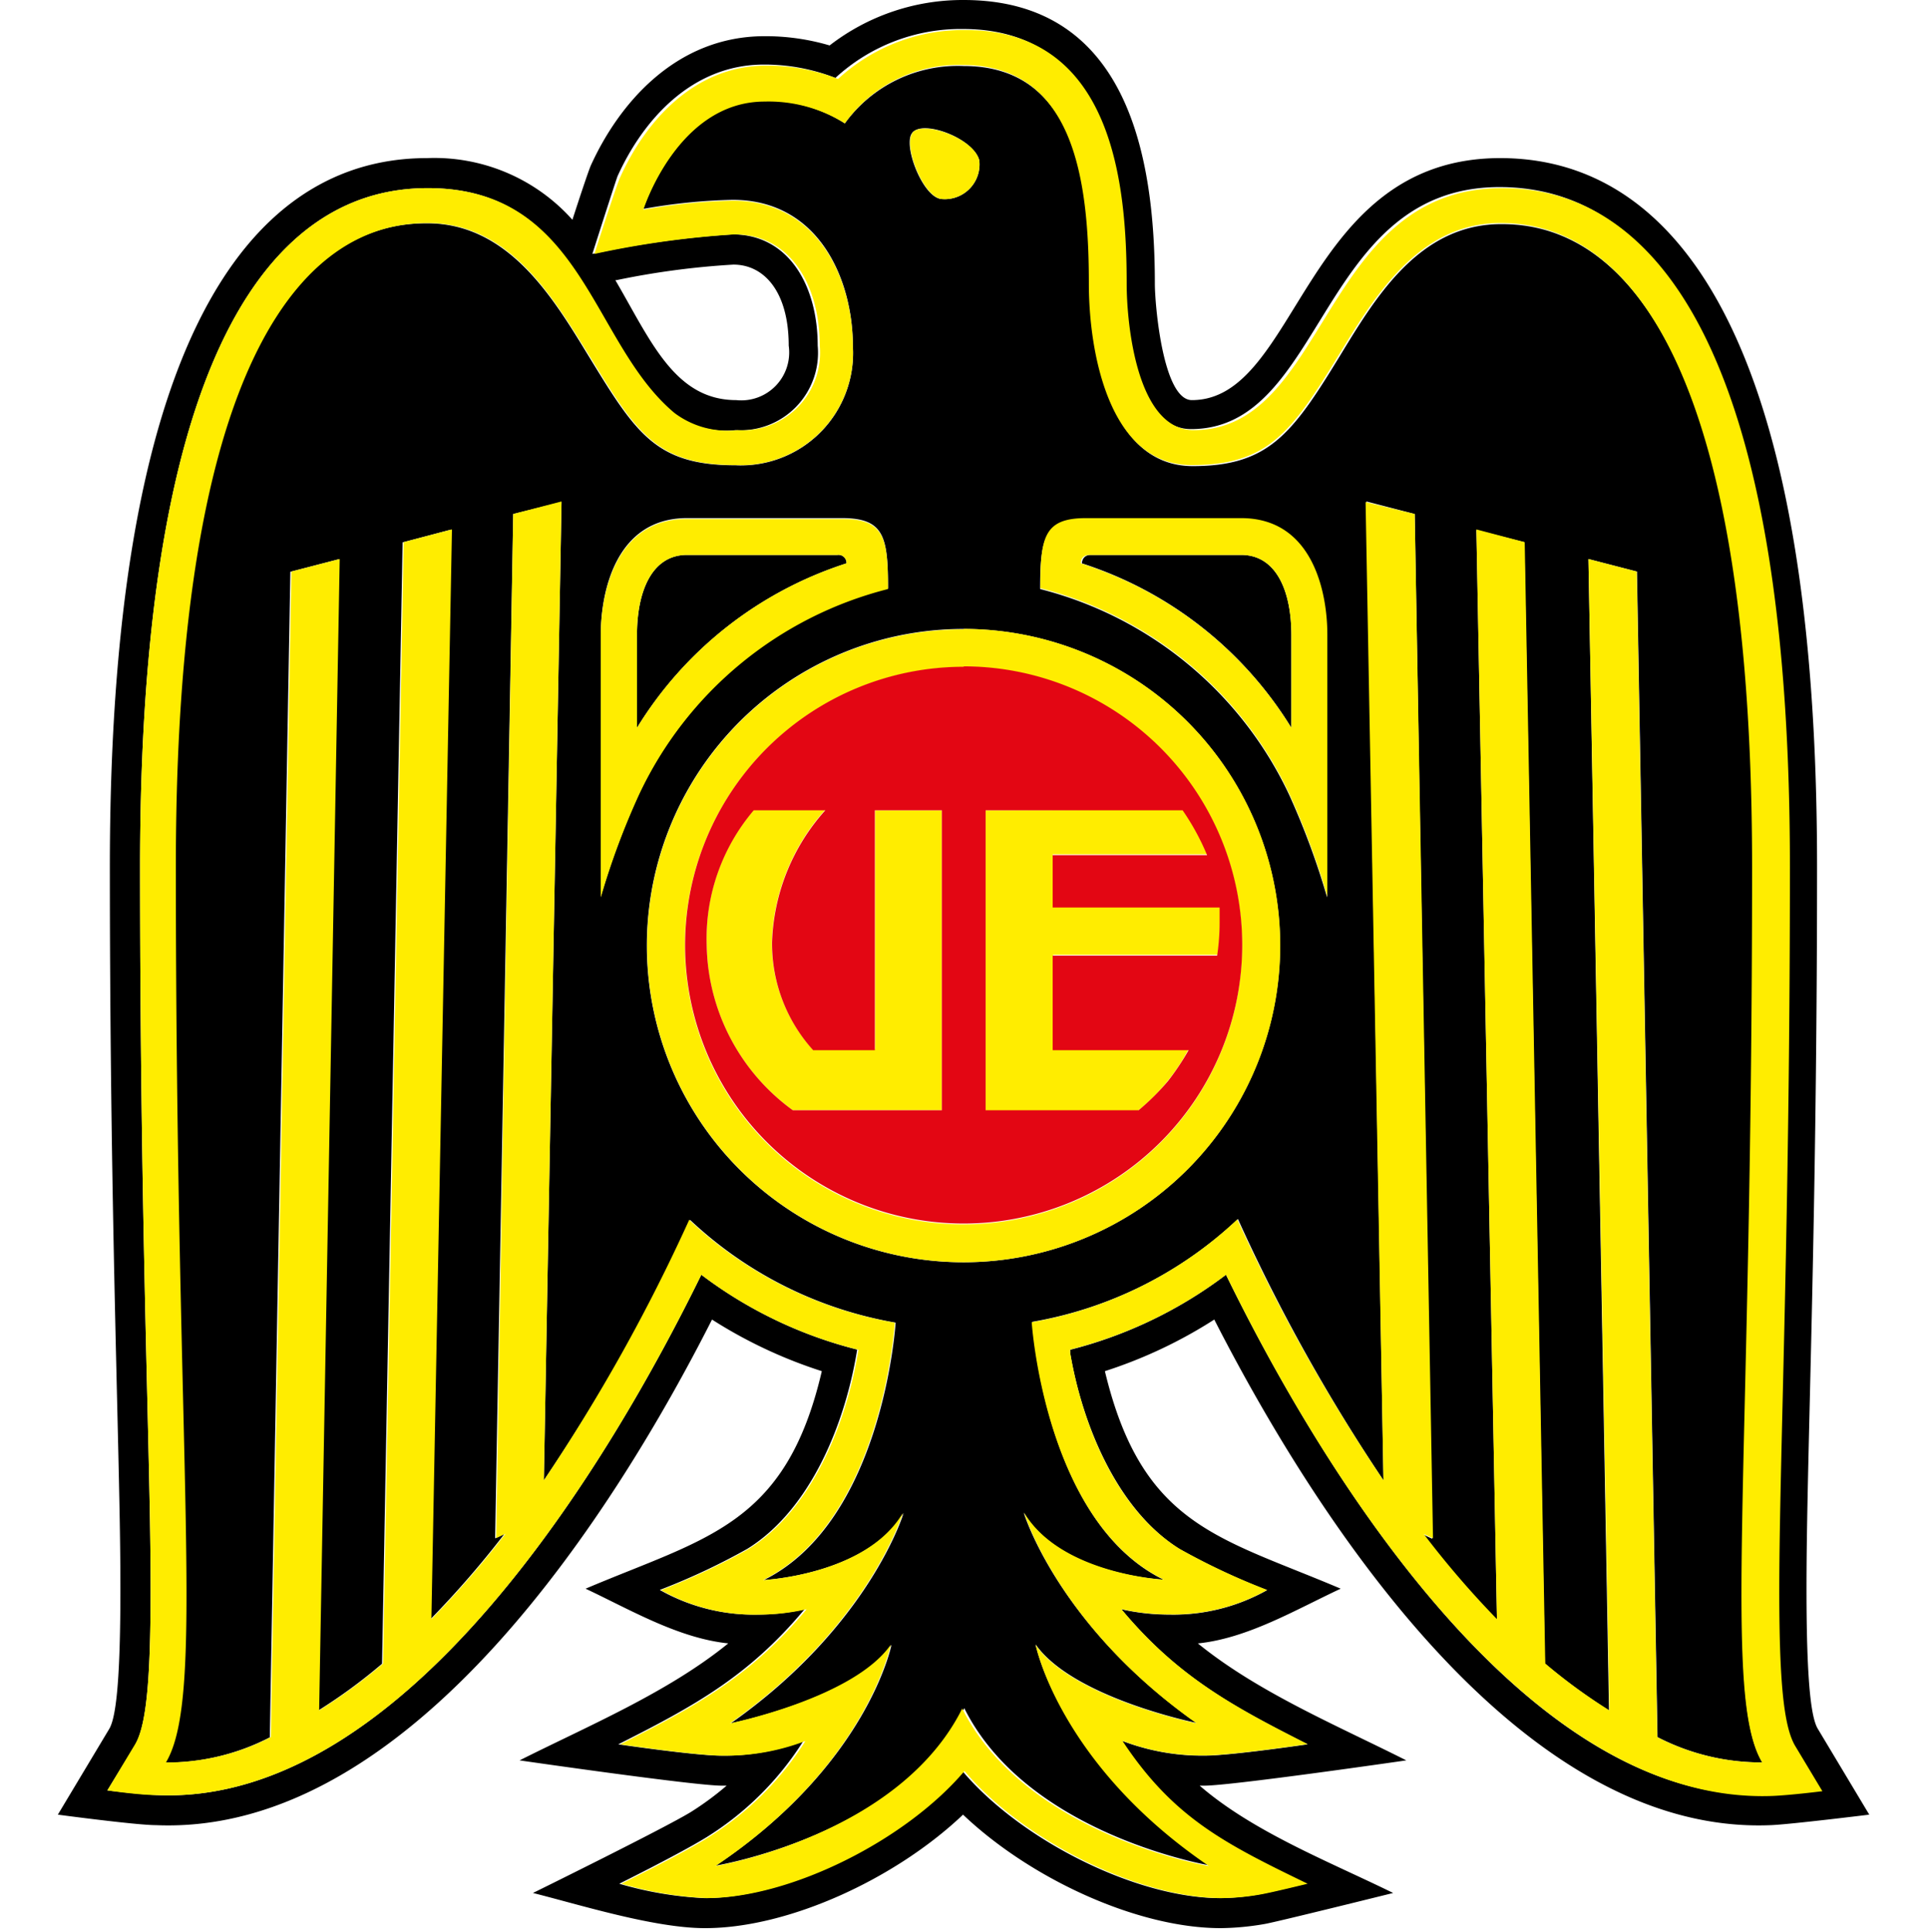
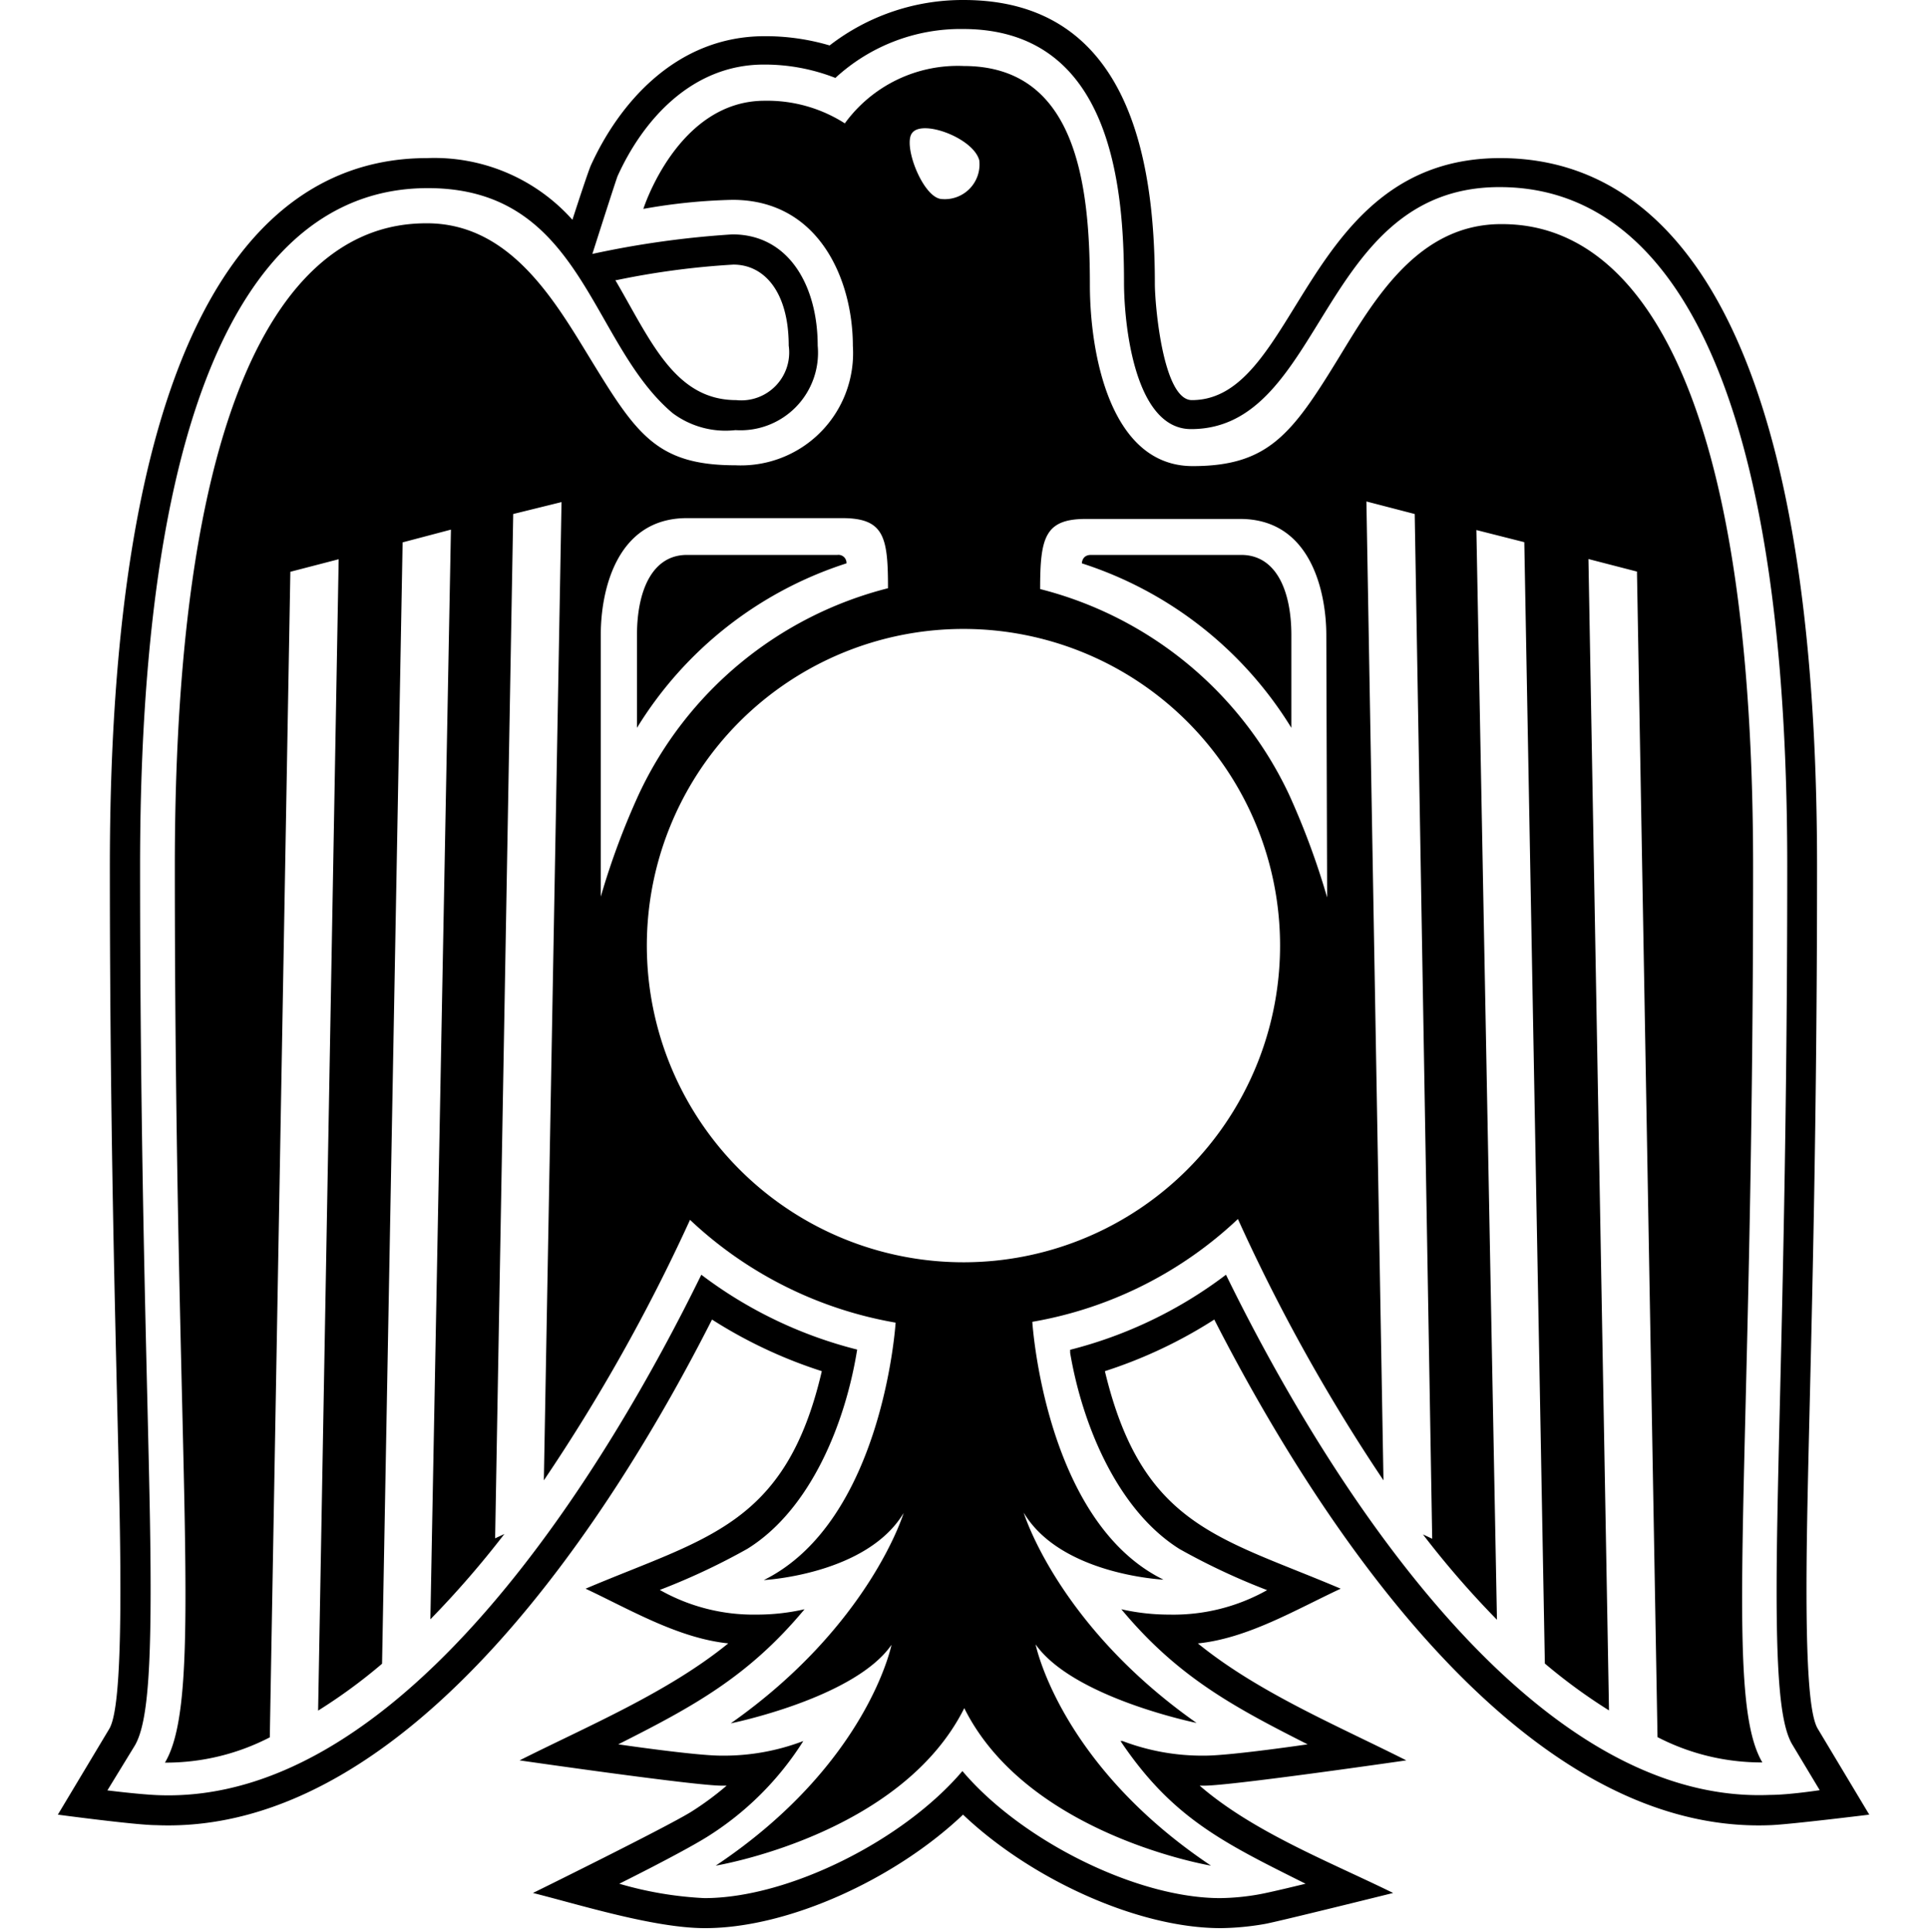
<svg xmlns="http://www.w3.org/2000/svg" width="500" height="501" fill="none">
  <path fill="#000" d="M165.192 188.74v-24.046c0-11.409 3.892-20.793 12.956-20.793h39.027a2.08 2.08 0 0 1 2.346 2.186 99.433 99.433 0 0 0-54.329 42.653Zm169.705 0a99.433 99.433 0 0 0-54.329-42.653s0-2.186 2.346-2.186h38.974c9.117 0 13.009 9.384 13.009 20.793v24.046Zm-179.089-24.046v67.819a193.095 193.095 0 0 1 9.917-26.659 97.89 97.89 0 0 1 64.566-53.316c0-13.275-.96-18.181-11.89-18.181h-40.253c-18.554 0-22.34 19.354-22.34 30.124m80.774-130.038c-2.559 3.039 2.719 16.794 7.571 17.168a9.01 9.01 0 0 0 9.81-10.024c-1.493-5.758-14.662-10.663-17.381-7.144Zm13.329 128.652a82.105 82.105 0 0 0-80.593 98.073 82.105 82.105 0 0 0 162.647-15.913 82.104 82.104 0 0 0-50.637-75.89 82.119 82.119 0 0 0-31.417-6.27Zm94.05 1.599c0-10.663-3.732-30.123-22.34-30.123h-40.04c-10.663 0-11.836 4.905-11.836 18.181a97.986 97.986 0 0 1 64.566 53.316 197.51 197.51 0 0 1 9.863 26.658l-.213-68.032Zm67.978-19.727 5.332 298.571a143.97 143.97 0 0 1-16.635-12.156l-5.331-290.787-12.423-3.145 5.331 282.576a241.08 241.08 0 0 1-19.193-22.127l2.399 1.12-4.532-265.728-12.529-3.252 4.425 253.838a468.043 468.043 0 0 1-37.748-67.765 103.227 103.227 0 0 1-53.316 26.659s3.199 51.77 34.016 66.858c0 0-26.659-1.226-36.255-17.381 0 0 8.797 29.217 44.838 54.542 0 0-31.989-6.504-41.746-20.366 0 0 6.185 31.083 45.479 57.368 0 0-47.558-7.891-63.98-40.84-16.475 32.949-64.459 40.84-64.459 40.84 39.401-26.285 45.585-57.262 45.585-57.262-9.597 13.862-41.693 20.367-41.693 20.367 36.042-25.325 44.839-54.542 44.839-54.542-9.597 15.994-36.255 17.381-36.255 17.381 30.977-15.355 34.176-66.752 34.176-66.752a103.387 103.387 0 0 1-53.317-26.658 468.267 468.267 0 0 1-37.907 67.551l4.585-253.678-12.53 3.092-4.691 265.621 2.399-1.119a249.402 249.402 0 0 1-19.194 22.126l5.332-282.576-12.53 3.306-5.331 290.786a139.293 139.293 0 0 1-16.582 12.156l5.332-298.57-12.53 3.252-5.331 302.25a58.635 58.635 0 0 1-27.191 6.557c10.236-17.221 2.559-74.002 2.559-232.298s47.984-166.88 65.366-166.88c21.326 0 32.842 19.514 42.119 34.709 12.103 19.78 17.275 28.044 37.908 28.044a29.102 29.102 0 0 0 28.683-18.939 29.121 29.121 0 0 0 1.761-12.038c0-16.954-8.637-37.854-31.19-37.854-7.763.171-15.5.956-23.139 2.346 0 0 8.903-28.045 31.456-28.045a37.32 37.32 0 0 1 20.793 5.865 36.21 36.21 0 0 1 30.817-14.875c28.844 0 32.736 29.697 32.736 56.729 0 18.02 5.332 47.024 26.658 47.024 19.568 0 25.752-8.264 37.855-28.044 9.277-15.195 20.58-34.709 42.173-34.709 17.168 0 65.312 8.53 65.312 166.88 0 158.349-7.784 214.811 2.4 232.032a58.654 58.654 0 0 1-27.192-6.558l-5.331-302.249-12.583-3.253Zm-101.301 281.19c15.675 12.743 36.202 21.327 54.063 30.337 0 0-45.265 6.558-52.357 6.558h-1.226c13.916 12.049 33.803 19.78 50.171 27.831 0 0-30.444 7.571-33.376 8.051A70.357 70.357 0 0 1 316.61 500c-21.7 0-49.424-12.849-66.859-29.431C232.317 487.151 204.592 500 182.839 500c-13.222 0-32.682-6.131-44.625-9.117 0 0 34.442-16.955 41.053-21.06a77.072 77.072 0 0 0 9.171-6.771h-1.28c-7.091 0-52.41-6.558-52.41-6.558 17.914-9.01 38.441-17.594 54.116-30.337-12.956-1.333-25.538-8.797-37.001-14.182 31.243-13.276 51.93-16.315 61.26-56.409a122.078 122.078 0 0 1-28.471-13.382C160.5 389.849 107.13 476.168 40.379 473.289c-5.066 0-25.379-2.72-25.379-2.72l13.33-22.232c1.972-3.306 3.411-15.302 2.718-54.276-.64-36.149-2.559-90.158-2.559-169.333 0-159.948 49.69-183.727 82.214-183.727a47.985 47.985 0 0 1 37.747 15.995c2.133-6.612 4.159-12.636 4.746-14.023 7.091-15.674 21.806-33.589 45.105-33.589a58.646 58.646 0 0 1 16.848 2.4A56.408 56.408 0 0 1 249.911 0c42.653 0 49.584 40.84 49.584 73.576 0 5.332 2.08 30.177 9.597 30.177 27.778 0 28.791-62.753 79.975-62.753 32.469 0 82.16 23.566 82.16 183.727 0 79.282-1.92 133.291-2.559 169.333-.694 38.974.746 50.97 2.772 54.276l13.329 22.232s-20.313 2.506-25.432 2.72c-66.752 2.879-120.068-83.44-144.433-131.105a121.343 121.343 0 0 1-28.365 13.382c9.651 40.254 29.698 43.027 61.154 56.409-11.463 5.332-24.045 12.849-36.948 14.182M159.594 72.671c9.117 15.568 15.355 31.083 31.349 31.083a12.428 12.428 0 0 0 10.252-3.741 12.42 12.42 0 0 0 3.344-10.388c0-13.862-6.291-21.007-14.342-21.007a207.026 207.026 0 0 0-30.177 4l-.426.053Zm131.531 378.811a58.13 58.13 0 0 0 21.326 3.786c6.771 0 26.658-2.933 26.658-2.933-19.3-9.757-33.749-17.541-48.304-35.028a56.127 56.127 0 0 0 12.422 1.386 49.581 49.581 0 0 0 25.379-6.345c-7.819-3-15.41-6.564-22.713-10.663-15.995-10.024-25.165-31.99-28.364-50.864v-.799a112.722 112.722 0 0 0 40.414-19.461c22.819 46.758 76.455 137.663 141.128 134.89 4.851 0 12.849-1.226 12.849-1.226l-7.144-11.89c-3.413-5.811-4.532-20.793-3.839-58.648.64-36.201 2.559-89.997 2.559-169.225 0-159.362-48.998-175.944-74.643-175.944-46.918 0-45.212 62.754-79.974 62.754-14.822 0-17.381-27.778-17.381-37.962 0-25.431-3.412-65.792-41.8-65.792a47.985 47.985 0 0 0-33.056 12.69 50.382 50.382 0 0 0-18.554-3.466c-18.714 0-31.403 14.449-37.961 29.004-1.173 3.359-6.505 20.1-6.505 20.1a243.285 243.285 0 0 1 36.308-5.065c14.716 0 22.127 13.436 22.127 28.844a20.114 20.114 0 0 1-5.61 15.875 20.11 20.11 0 0 1-15.717 6.038 22.93 22.93 0 0 1-16.315-4.425c-21.593-18.234-23.245-58.328-63.446-58.328-25.645 0-74.642 16.581-74.642 175.943 0 79.175 1.919 133.024 2.559 169.226.64 37.641-.427 52.623-3.892 58.648l-7.145 11.676s8.051 1.013 12.903 1.226c64.886 2.773 118.202-88.131 141.128-134.943a112.272 112.272 0 0 0 40.413 19.407c-3.039 19.034-12.049 41.48-28.47 51.664a173.079 173.079 0 0 1-22.713 10.663 49.325 49.325 0 0 0 25.165 6.398 55.408 55.408 0 0 0 12.369-1.386c-14.555 17.487-28.95 25.271-48.304 35.028 0 0 19.94 2.933 26.658 2.933a57.843 57.843 0 0 0 21.327-3.786 79.065 79.065 0 0 1-25.112 24.952c-6.825 4.212-22.606 12.05-22.606 12.05a94.236 94.236 0 0 0 22.072 3.732c21.86 0 51.717-15.035 66.912-32.95 15.142 17.915 45.053 32.95 66.859 32.95a60.734 60.734 0 0 0 9.97-.96c2.826-.48 12.156-2.772 12.156-2.772-21.326-10.664-34.549-17.008-47.985-37.002" />
-   <path fill="#FFED00" d="M165.191 188.74a99.432 99.432 0 0 1 54.329-42.653 2.07 2.07 0 0 0-.658-1.646 2.067 2.067 0 0 0-1.688-.54h-39.027c-9.064 0-12.956 9.383-12.956 20.793v24.046Zm-9.383-24.046c0-10.663 3.785-30.124 22.339-30.124h40.254c10.93 0 11.889 4.905 11.889 18.181a97.904 97.904 0 0 0-64.566 53.316 193.078 193.078 0 0 0-9.916 26.658v-68.031Zm80.774-130.251c2.719-3.306 15.994 1.386 17.381 7.144a9.01 9.01 0 0 1-9.704 10.023c-4.852-.373-10.13-14.129-7.571-17.167m98.209 154.297v-24.046c0-11.41-3.892-20.793-13.009-20.793h-39.241c-2.559 0-2.346 2.186-2.346 2.186a99.437 99.437 0 0 1 54.596 42.653Zm9.33-24.046v67.818a197.61 197.61 0 0 0-9.863-26.658 97.993 97.993 0 0 0-64.566-53.316c0-13.276.959-18.181 11.836-18.181h40.254c18.607 0 22.339 19.354 22.339 30.124M226.931 272.073v-61.954h17.328v77.789h-38.654a53.908 53.908 0 0 1-22.34-43.186 51.286 51.286 0 0 1 12.21-34.709h18.501a53.841 53.841 0 0 0-13.809 34.122 40.942 40.942 0 0 0 10.663 28.044l16.101-.106Zm79.975-62.167a62.875 62.875 0 0 1 6.344 11.623h-40.253v13.596h43.399v3.732a59.79 59.79 0 0 1-.64 8.744h-42.653v24.472h35.136a50.927 50.927 0 0 1-13.17 15.995h-39.454v-77.949l51.291-.213Zm-56.995-46.812a82.11 82.11 0 0 1 80.533 98.106 82.112 82.112 0 0 1-64.482 64.524 82.11 82.11 0 0 1-84.295-34.868 82.102 82.102 0 0 1-13.863-45.601 82.053 82.053 0 0 1 82.107-82.054m0 9.81a72.246 72.246 0 0 0-51.156 123.309 72.245 72.245 0 0 0 123.346-51.065 72.244 72.244 0 0 0-72.19-72.35m162.028-27.938 12.529 3.252 5.332 302.25a58.647 58.647 0 0 0 27.191 6.558c-10.29-17.221-2.613-74.003-2.613-232.299s-47.984-166.88-65.312-166.88c-21.327 0-32.896 19.514-42.173 34.71-12.103 19.779-18.288 28.043-37.855 28.043-21.326 0-26.658-29.004-26.658-47.024 0-27.032-3.892-56.729-32.736-56.729a36.2 36.2 0 0 0-30.55 15.142 37.321 37.321 0 0 0-20.793-5.652c-22.553 0-31.457 28.045-31.457 28.045a147.36 147.36 0 0 1 23.139-2.346c22.553 0 31.19 20.9 31.19 37.854a29.11 29.11 0 0 1-30.23 30.71c-20.633 0-25.805-8.264-37.908-28.044-9.49-15.195-20.74-34.709-42.066-34.709-17.168 0-65.366 8.53-65.366 166.88 0 158.349 7.678 215.078-2.56 232.299a58.648 58.648 0 0 0 27.192-6.558l5.332-302.25 12.529-3.252-5.332 298.571a139.293 139.293 0 0 0 16.582-12.156l5.331-290.787 12.53-3.306-5.332 282.576a249.402 249.402 0 0 0 19.194-22.126l-2.399 1.12 4.425-265.568 12.529-3.253-4.585 253.839a468.244 468.244 0 0 0 37.694-67.552 103.383 103.383 0 0 0 53.317 26.658s-3.199 51.397-34.176 66.752c0 0 26.658-1.226 36.255-17.381 0 0-8.797 29.217-44.839 54.543 0 0 31.99-6.505 41.693-20.367 0 0-6.184 31.083-45.425 57.368 0 0 47.558-7.891 63.979-40.84 16.582 32.949 63.98 40.84 63.98 40.84-38.761-26.391-44.946-57.368-44.946-57.368 9.597 13.862 41.747 20.367 41.747 20.367-36.042-25.432-44.732-54.649-44.732-54.649 9.597 15.994 36.255 17.381 36.255 17.381-30.924-15.089-34.283-66.752-34.283-66.752a103.229 103.229 0 0 0 53.317-26.658 467.998 467.998 0 0 0 37.907 67.658l-4.638-253.679 12.742 3.093 4.746 265.621-2.4-1.12a240.799 240.799 0 0 0 18.981 22.073l-5.332-282.576 12.53 3.306 5.331 290.787a144.088 144.088 0 0 0 16.635 12.156l-5.438-298.571ZM291.124 451.482c13.222 19.993 26.658 26.658 47.985 37.001 0 0-9.331 2.293-12.156 2.773a60.854 60.854 0 0 1-9.971.959c-21.806 0-51.716-15.035-66.858-32.949-15.195 17.914-45.052 32.949-66.912 32.949a94.184 94.184 0 0 1-22.073-3.732s15.995-7.837 22.606-12.049a79.075 79.075 0 0 0 25.112-24.952 57.857 57.857 0 0 1-21.326 3.785c-6.825 0-26.658-2.932-26.658-2.932 19.353-9.757 33.749-17.541 48.304-35.029a55.414 55.414 0 0 1-12.369 1.386 49.307 49.307 0 0 1-25.379-6.344c7.819-3 15.41-6.564 22.713-10.664 16.421-10.183 25.432-32.629 28.471-51.663a112.288 112.288 0 0 1-40.734-19.46c-22.926 46.811-76.242 137.715-141.128 134.943-4.852 0-12.902-1.226-12.902-1.226l7.144-11.89c3.466-5.811 4.532-20.793 3.892-58.648-.64-35.988-2.56-89.837-2.56-169.012 0-159.362 48.998-175.944 74.644-175.944 40.467 0 42.119 40.094 63.979 58.328a22.923 22.923 0 0 0 16.315 4.426 20.107 20.107 0 0 0 20.264-13.36 20.098 20.098 0 0 0 1.062-8.553c0-15.409-7.411-28.844-22.126-28.844a243.267 243.267 0 0 0-36.308 5.065s5.331-16.742 6.664-19.834c6.558-14.555 19.247-29.004 37.961-29.004a50.38 50.38 0 0 1 18.554 3.466 47.987 47.987 0 0 1 33.056-12.69c38.388 0 41.8 40.36 41.8 65.793 0 10.183 2.56 37.961 17.381 37.961 34.816 0 33.11-62.753 79.975-62.753 25.378 0 74.642 16.58 74.642 175.943 0 79.228-1.919 133.024-2.559 169.226-.693 37.641.427 52.623 3.839 58.647l7.144 11.89s-7.997 1.013-12.849 1.226c-65.365 2.559-119.002-88.345-141.821-135.156a112.72 112.72 0 0 1-40.414 19.407v.8c3.199 18.927 12.157 40.84 28.365 50.863a172.938 172.938 0 0 0 22.712 10.663 49.578 49.578 0 0 1-25.378 6.345 56.136 56.136 0 0 1-12.423-1.386c14.555 17.488 29.004 25.272 48.305 35.029 0 0-19.941 2.932-26.658 2.932a58.114 58.114 0 0 1-21.327-3.785" />
-   <path fill="#E30613" d="M226.879 272.34h-15.995a41.156 41.156 0 0 1-10.663-28.098 53.846 53.846 0 0 1 13.808-34.122h-18.554a51.29 51.29 0 0 0-12.209 34.709 54.013 54.013 0 0 0 22.339 43.079h38.655V210.12h-17.381v62.22Zm79.974-62.22h-51.237v77.788h39.667a62.249 62.249 0 0 0 7.625-7.571 65.662 65.662 0 0 0 5.331-7.997h-35.242v-24.526h42.653a59.23 59.23 0 0 0 .64-8.744v-3.732h-43.293v-13.595h40.041a62.88 62.88 0 0 0-6.345-11.623m-56.782-37.322a72.243 72.243 0 1 1-72.243 72.457 72.248 72.248 0 0 1 44.572-66.841 72.248 72.248 0 0 1 27.671-5.509" />
</svg>